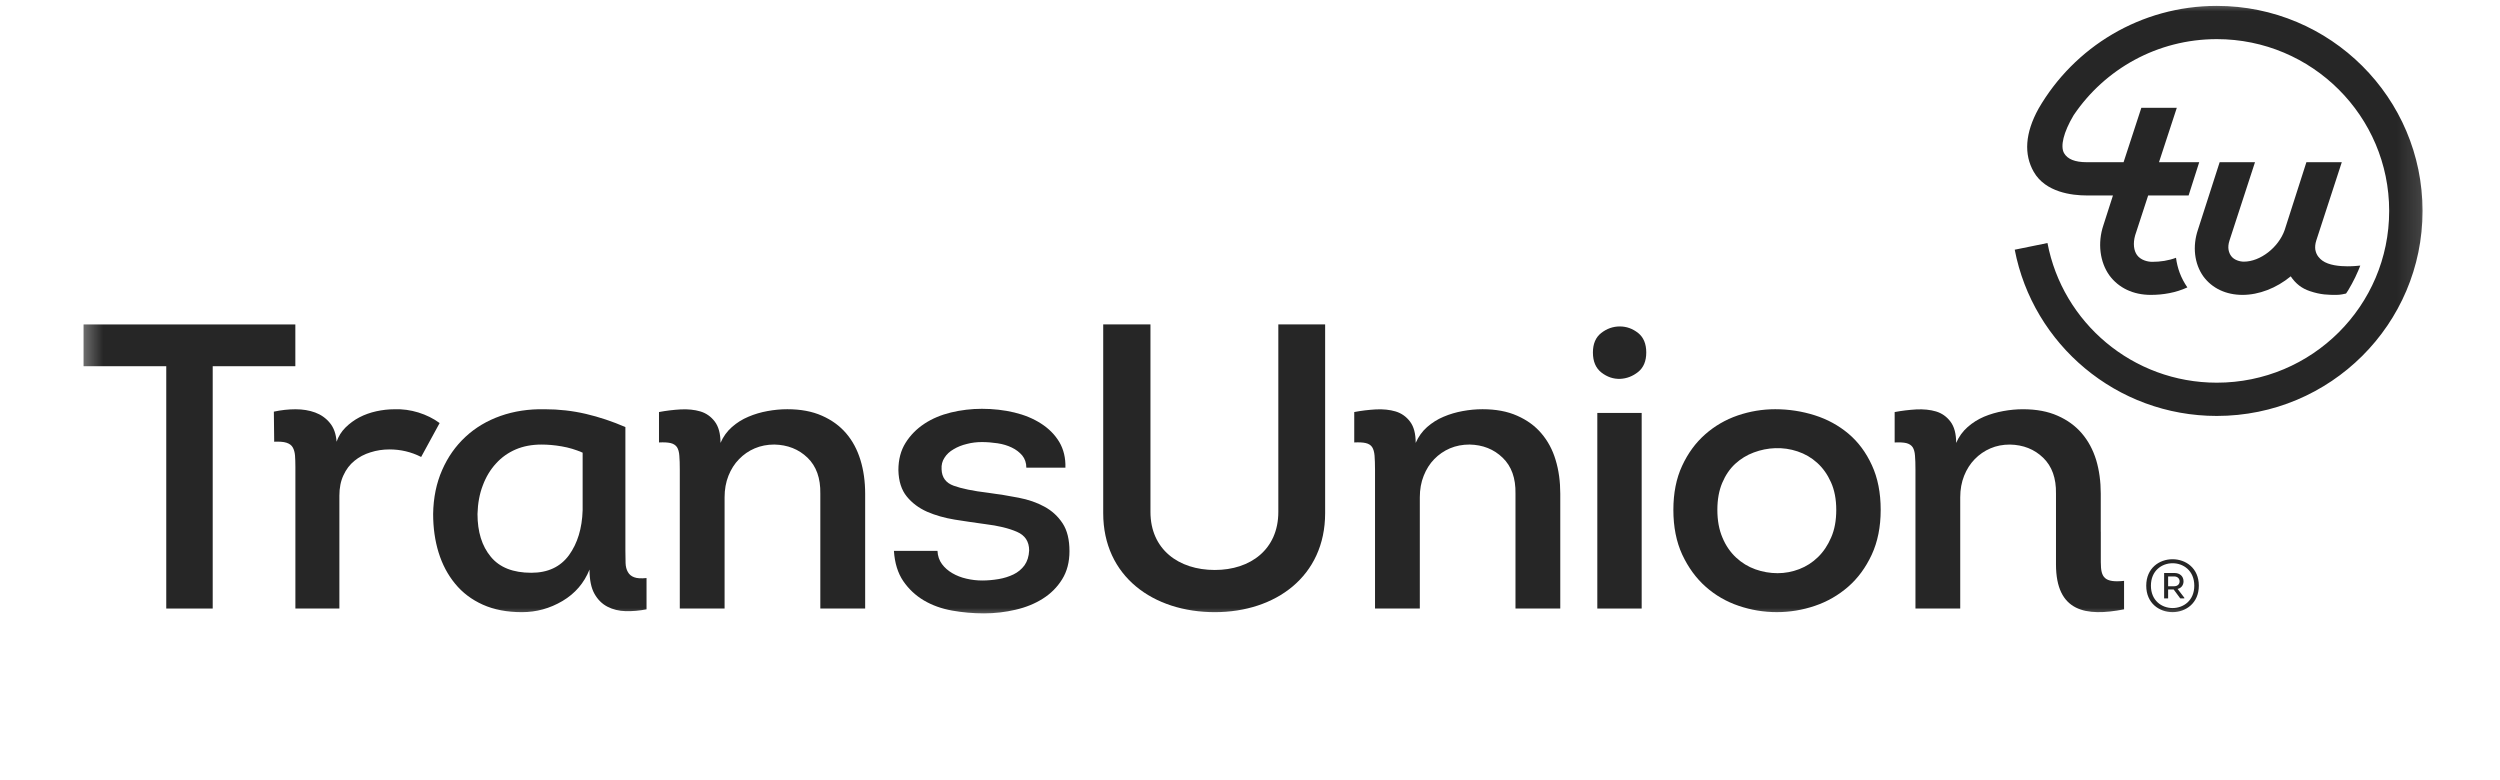
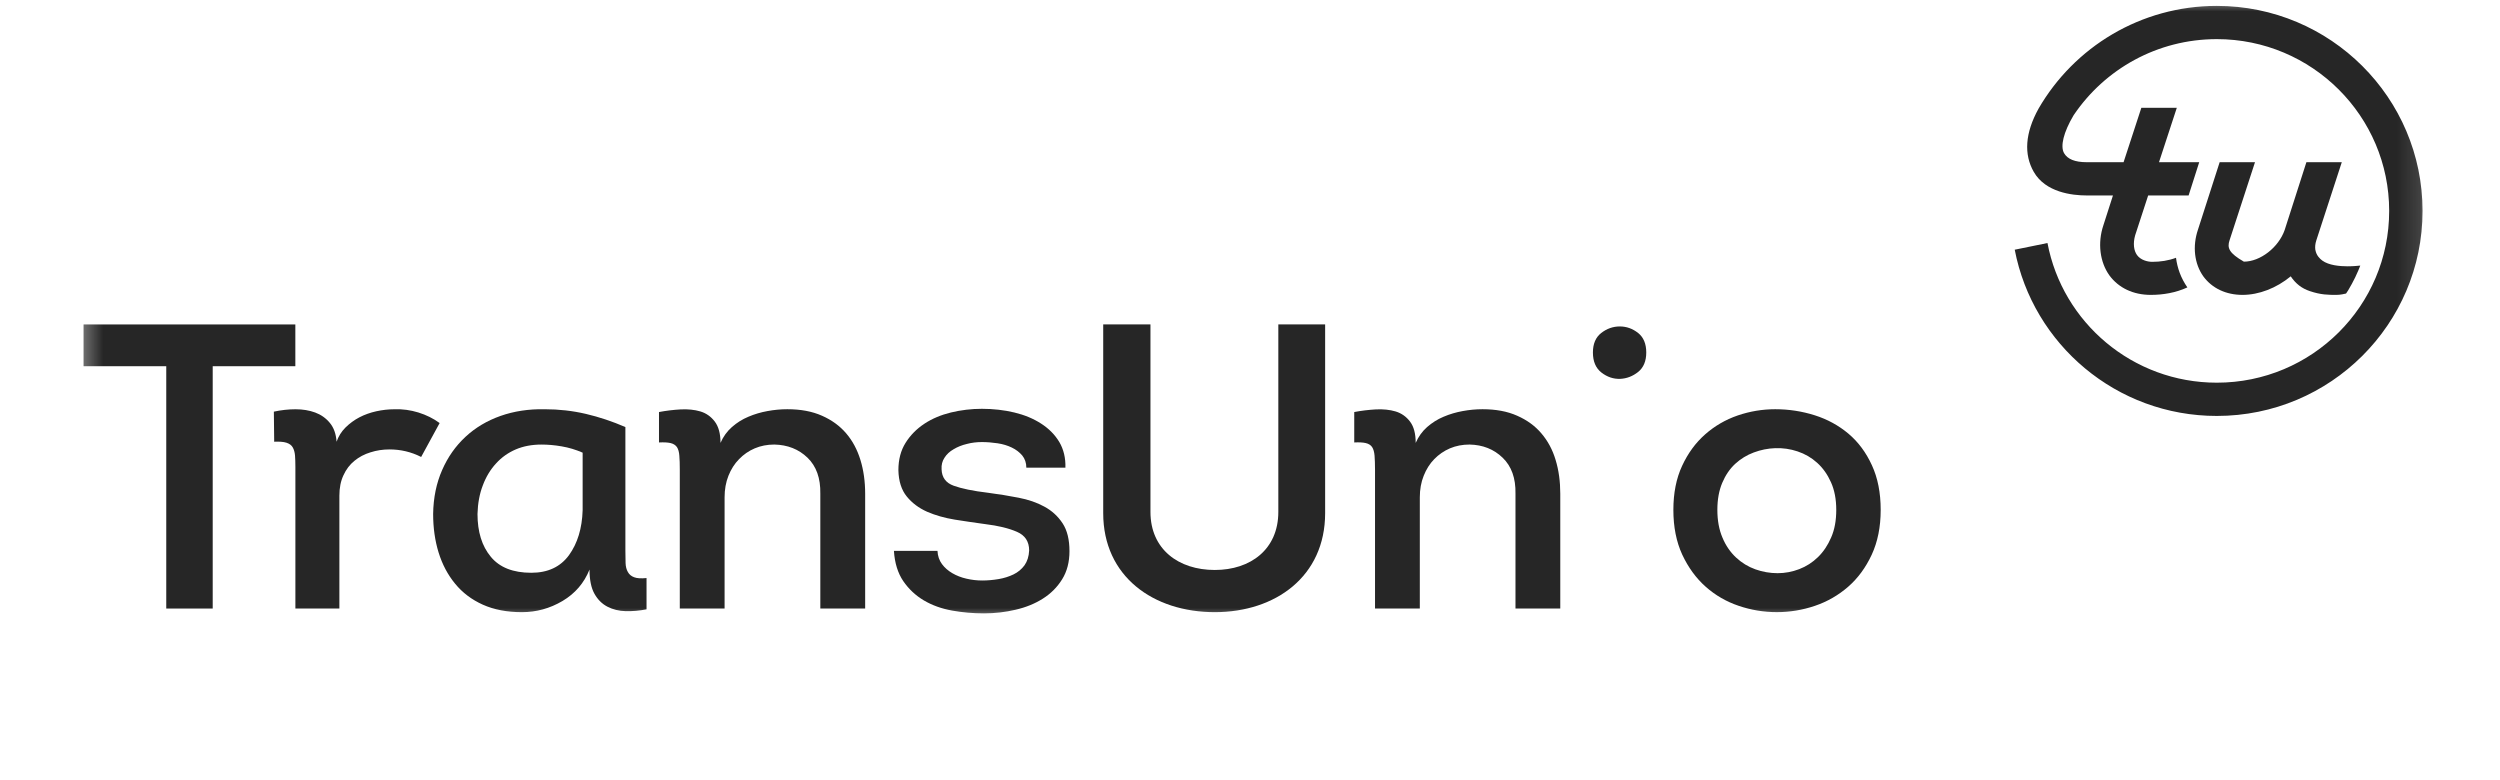
<svg xmlns="http://www.w3.org/2000/svg" width="109" height="34" viewBox="0 0 109 34" fill="none">
  <mask id="mask0_1_12002" style="mask-type:luminance" maskUnits="userSpaceOnUse" x="3" y="0" width="103" height="27">
    <path d="M105.876 0H3.385V27H105.876V0Z" fill="white" />
  </mask>
  <g mask="url(#mask0_1_12002)">
    <path d="M19.168 18.445C18.894 18.244 18.586 18.092 18.243 17.985C17.9 17.879 17.552 17.831 17.196 17.844C16.936 17.844 16.674 17.873 16.405 17.932C16.14 17.991 15.894 18.079 15.669 18.196C15.444 18.314 15.243 18.463 15.063 18.64C14.887 18.816 14.758 19.021 14.675 19.259C14.651 18.917 14.552 18.642 14.38 18.437C14.209 18.229 13.994 18.079 13.74 17.985C13.485 17.892 13.204 17.844 12.888 17.844C12.574 17.844 12.258 17.879 11.94 17.948L11.955 19.259C12.18 19.249 12.357 19.261 12.488 19.302C12.619 19.344 12.71 19.411 12.764 19.507C12.818 19.6 12.85 19.721 12.863 19.859C12.873 20.004 12.879 20.166 12.879 20.356V26.533H14.797V21.613C14.797 21.269 14.856 20.973 14.976 20.719C15.091 20.465 15.252 20.255 15.453 20.092C15.654 19.926 15.89 19.801 16.155 19.721C16.423 19.635 16.699 19.595 16.983 19.595C17.471 19.595 17.934 19.705 18.363 19.924V19.922" fill="#262626" />
    <path d="M25.403 22.248C25.379 23.038 25.18 23.689 24.808 24.205C24.433 24.717 23.886 24.973 23.163 24.973C22.37 24.973 21.781 24.741 21.398 24.274C21.012 23.809 20.819 23.188 20.819 22.408C20.832 21.949 20.907 21.532 21.052 21.159C21.191 20.788 21.384 20.47 21.628 20.206C21.869 19.939 22.158 19.736 22.488 19.594C22.82 19.453 23.193 19.383 23.608 19.383C23.881 19.383 24.173 19.407 24.486 19.461C24.8 19.514 25.105 19.605 25.403 19.736V22.248ZM27.648 25.168C27.524 25.123 27.433 25.045 27.375 24.939C27.313 24.832 27.281 24.704 27.275 24.549C27.27 24.397 27.267 24.221 27.267 24.018V18.62C26.7 18.374 26.124 18.182 25.545 18.046C24.964 17.91 24.366 17.843 23.75 17.843C23.051 17.829 22.41 17.928 21.824 18.134C21.237 18.342 20.728 18.644 20.297 19.044C19.863 19.447 19.522 19.931 19.276 20.497C19.027 21.063 18.895 21.701 18.885 22.408C18.885 23.009 18.963 23.572 19.123 24.09C19.284 24.61 19.523 25.061 19.844 25.451C20.163 25.841 20.565 26.145 21.052 26.364C21.537 26.581 22.105 26.69 22.756 26.69C23.383 26.69 23.972 26.53 24.524 26.204C25.073 25.878 25.467 25.422 25.703 24.832C25.703 25.28 25.775 25.633 25.917 25.886C26.059 26.14 26.247 26.329 26.485 26.452C26.721 26.575 26.989 26.639 27.284 26.647C27.581 26.653 27.881 26.626 28.189 26.567V25.203C27.953 25.227 27.774 25.217 27.648 25.168Z" fill="#262626" />
    <path d="M36.893 18.894C36.614 18.568 36.263 18.312 35.837 18.125C35.409 17.935 34.908 17.842 34.326 17.842C34.042 17.842 33.756 17.869 33.466 17.922C33.174 17.975 32.898 18.055 32.63 18.17C32.365 18.28 32.124 18.432 31.912 18.619C31.698 18.808 31.532 19.038 31.414 19.31C31.414 18.91 31.331 18.6 31.165 18.381C30.999 18.162 30.79 18.015 30.535 17.938C30.281 17.863 29.994 17.834 29.675 17.85C29.354 17.869 29.041 17.906 28.732 17.965V19.291C28.947 19.28 29.116 19.289 29.239 19.318C29.362 19.348 29.453 19.406 29.515 19.494C29.574 19.585 29.608 19.708 29.619 19.868C29.633 20.028 29.639 20.231 29.639 20.48V26.531H31.592V21.681C31.592 21.339 31.648 21.027 31.76 20.744C31.873 20.461 32.026 20.218 32.224 20.018C32.419 19.817 32.644 19.66 32.907 19.548C33.167 19.438 33.451 19.382 33.759 19.382C34.338 19.394 34.823 19.585 35.208 19.956C35.592 20.327 35.779 20.851 35.766 21.523V26.531H37.721V21.523C37.721 20.992 37.652 20.501 37.515 20.055C37.378 19.607 37.172 19.219 36.893 18.894Z" fill="#262626" />
    <path d="M45.536 22.09C45.212 21.911 44.837 21.783 44.408 21.7C43.984 21.617 43.545 21.545 43.095 21.487C42.42 21.407 41.914 21.3 41.579 21.177C41.238 21.054 41.064 20.814 41.053 20.462C41.04 20.272 41.083 20.104 41.18 19.957C41.271 19.81 41.405 19.685 41.579 19.586C41.748 19.484 41.94 19.407 42.155 19.356C42.366 19.3 42.586 19.274 42.811 19.274C43.036 19.274 43.264 19.293 43.494 19.327C43.727 19.362 43.934 19.426 44.116 19.514C44.301 19.602 44.451 19.72 44.569 19.858C44.686 20.003 44.748 20.179 44.748 20.39H46.452C46.464 19.965 46.374 19.594 46.187 19.274C45.996 18.956 45.734 18.689 45.394 18.47C45.056 18.251 44.668 18.091 44.223 17.984C43.778 17.878 43.307 17.824 42.811 17.824C42.35 17.824 41.9 17.878 41.461 17.984C41.024 18.091 40.636 18.254 40.298 18.478C39.961 18.702 39.687 18.98 39.481 19.311C39.275 19.64 39.17 20.037 39.17 20.496C39.18 20.98 39.304 21.364 39.535 21.647C39.765 21.93 40.06 22.151 40.421 22.312C40.783 22.469 41.188 22.584 41.63 22.656C42.074 22.726 42.514 22.792 42.953 22.851C43.521 22.92 43.984 23.032 44.338 23.187C44.694 23.34 44.871 23.612 44.871 24.002C44.858 24.26 44.791 24.474 44.668 24.648C44.542 24.818 44.384 24.949 44.188 25.045C43.992 25.139 43.776 25.208 43.54 25.248C43.301 25.288 43.066 25.31 42.827 25.31C42.591 25.31 42.361 25.283 42.136 25.23C41.911 25.179 41.707 25.099 41.523 24.992C41.34 24.885 41.188 24.754 41.07 24.594C40.952 24.434 40.885 24.242 40.874 24.018H38.975C39.009 24.549 39.146 24.989 39.382 25.336C39.62 25.683 39.92 25.964 40.279 26.177C40.641 26.391 41.051 26.538 41.506 26.62C41.962 26.703 42.425 26.743 42.9 26.743C43.374 26.743 43.834 26.69 44.285 26.583C44.735 26.479 45.131 26.316 45.474 26.097C45.82 25.878 46.098 25.598 46.31 25.256C46.522 24.915 46.629 24.506 46.629 24.034C46.629 23.529 46.53 23.121 46.329 22.816C46.125 22.507 45.862 22.266 45.536 22.09Z" fill="#262626" />
    <path d="M67.203 18.894C66.927 18.568 66.573 18.312 66.147 18.125C65.721 17.935 65.217 17.842 64.639 17.842C64.352 17.842 64.066 17.869 63.776 17.922C63.487 17.975 63.208 18.055 62.94 18.17C62.675 18.28 62.437 18.432 62.222 18.619C62.008 18.808 61.844 19.038 61.724 19.31C61.724 18.91 61.644 18.6 61.477 18.381C61.312 18.162 61.1 18.015 60.845 17.938C60.591 17.863 60.304 17.834 59.985 17.85C59.664 17.869 59.35 17.906 59.045 17.965V19.291C59.257 19.28 59.425 19.289 59.548 19.318C59.674 19.348 59.766 19.406 59.825 19.494C59.883 19.585 59.918 19.708 59.931 19.868C59.943 20.028 59.951 20.231 59.951 20.48V26.531H61.904V21.681C61.904 21.339 61.96 21.027 62.073 20.744C62.185 20.461 62.338 20.218 62.533 20.018C62.729 19.817 62.957 19.66 63.217 19.548C63.477 19.438 63.763 19.382 64.071 19.382C64.65 19.394 65.132 19.585 65.515 19.956C65.901 20.327 66.089 20.851 66.075 21.523V26.531H68.028V21.523C68.028 20.992 67.961 20.501 67.825 20.055C67.691 19.604 67.481 19.219 67.203 18.894Z" fill="#262626" />
    <path d="M70.622 14.233C70.327 14.233 70.057 14.329 69.813 14.519C69.572 14.706 69.451 14.992 69.451 15.368C69.451 15.758 69.574 16.049 69.824 16.244C70.073 16.436 70.343 16.529 70.641 16.518C70.925 16.505 71.184 16.406 71.423 16.217C71.659 16.027 71.777 15.744 71.777 15.368C71.777 14.992 71.659 14.706 71.423 14.519C71.184 14.329 70.917 14.233 70.622 14.233Z" fill="#262626" />
-     <path d="M69.643 26.533H71.577V18.004H69.643V26.533Z" fill="#262626" />
    <path d="M79.839 23.432C79.692 23.776 79.499 24.062 79.263 24.291C79.027 24.521 78.754 24.697 78.446 24.815C78.138 24.932 77.824 24.991 77.505 24.991C77.173 24.991 76.849 24.935 76.535 24.823C76.222 24.711 75.941 24.54 75.694 24.31C75.445 24.078 75.244 23.79 75.1 23.443C74.95 23.093 74.877 22.69 74.877 22.231C74.877 21.782 74.947 21.39 75.089 21.053C75.231 20.717 75.421 20.439 75.657 20.221C75.895 20.004 76.163 19.839 76.466 19.727C76.769 19.614 77.079 19.551 77.398 19.54C77.73 19.528 78.055 19.574 78.373 19.681C78.695 19.788 78.979 19.953 79.228 20.178C79.477 20.402 79.678 20.685 79.831 21.027C79.984 21.368 80.061 21.769 80.061 22.231C80.061 22.69 79.989 23.09 79.839 23.432ZM80.594 18.91C80.168 18.552 79.678 18.282 79.121 18.106C78.564 17.93 77.99 17.842 77.398 17.842C76.841 17.842 76.297 17.933 75.764 18.114C75.231 18.298 74.759 18.573 74.344 18.939C73.929 19.305 73.594 19.761 73.34 20.311C73.085 20.858 72.959 21.499 72.959 22.231C72.959 22.973 73.088 23.624 73.347 24.185C73.61 24.745 73.95 25.212 74.371 25.584C74.789 25.955 75.269 26.232 75.807 26.414C76.348 26.598 76.9 26.689 77.471 26.689C78.036 26.689 78.59 26.598 79.132 26.414C79.668 26.232 80.15 25.955 80.578 25.584C81.004 25.212 81.347 24.745 81.607 24.185C81.867 23.624 81.998 22.973 81.998 22.231C81.998 21.486 81.87 20.837 81.615 20.285C81.361 19.729 81.02 19.27 80.594 18.91Z" fill="#262626" />
    <path d="M3.643 15.967V14.146H12.877V15.967H9.274V26.533H7.249V15.967" fill="#262626" />
    <path d="M48.1 22.374V14.144H50.16V22.32C50.16 23.949 51.384 24.851 52.965 24.851C54.527 24.851 55.735 23.949 55.735 22.32V14.144H57.776V22.374C57.776 25.134 55.609 26.69 52.965 26.69C50.283 26.69 48.1 25.134 48.1 22.374Z" fill="#262626" />
-     <path d="M91.595 24.53V23.187H91.593V21.521C91.593 20.993 91.526 20.502 91.392 20.053C91.253 19.605 91.046 19.22 90.768 18.895C90.489 18.569 90.138 18.313 89.712 18.126C89.286 17.936 88.783 17.843 88.201 17.843C87.917 17.843 87.631 17.87 87.341 17.923C87.052 17.976 86.773 18.056 86.505 18.168C86.24 18.281 85.999 18.433 85.788 18.62C85.573 18.809 85.407 19.039 85.289 19.311C85.289 18.911 85.206 18.601 85.04 18.382C84.874 18.163 84.665 18.016 84.41 17.939C84.156 17.864 83.869 17.835 83.548 17.851C83.229 17.87 82.915 17.907 82.607 17.966V19.292C82.822 19.281 82.991 19.29 83.114 19.319C83.237 19.349 83.331 19.41 83.39 19.495C83.449 19.586 83.483 19.709 83.494 19.869C83.508 20.027 83.514 20.232 83.514 20.48V26.532H85.466V21.682C85.466 21.34 85.523 21.028 85.635 20.745C85.748 20.462 85.903 20.219 86.099 20.019C86.294 19.818 86.522 19.661 86.782 19.549C87.042 19.436 87.326 19.383 87.634 19.383C88.213 19.395 88.698 19.586 89.081 19.957C89.466 20.328 89.654 20.852 89.641 21.522V24.602C89.641 26.677 90.943 26.893 92.609 26.567V25.326C91.757 25.414 91.596 25.182 91.596 24.53" fill="#262626" />
    <path d="M96.653 0.257C93.328 0.257 90.429 2.059 88.881 4.736C88.291 5.804 88.235 6.73 88.672 7.494C89.183 8.386 90.338 8.522 90.981 8.522H92.125L91.71 9.814C91.445 10.596 91.557 11.429 91.967 12.003C92.369 12.553 93.009 12.857 93.773 12.857C94.306 12.857 94.858 12.766 95.369 12.531C95.235 12.336 95.12 12.123 95.034 11.893C94.957 11.685 94.903 11.466 94.874 11.239C94.552 11.362 94.191 11.416 93.837 11.416C93.63 11.416 93.331 11.338 93.175 11.122C93.033 10.927 92.993 10.615 93.092 10.262L93.66 8.522H95.423L95.886 7.072H94.132L94.909 4.699H93.363L92.588 7.072H90.981C90.469 7.072 90.145 6.941 89.993 6.677C89.821 6.376 89.973 5.764 90.4 5.041L90.419 5.011C91.769 3.017 94.055 1.706 96.653 1.706C100.803 1.706 104.168 5.062 104.168 9.197C104.168 13.335 100.803 16.685 96.653 16.685C92.983 16.685 89.926 14.061 89.27 10.596L87.842 10.887C88.635 15.014 92.278 18.135 96.653 18.135C101.607 18.135 105.623 14.133 105.623 9.197C105.623 4.261 101.606 0.257 96.653 0.257Z" fill="#262626" />
-     <path d="M102.357 11.611C102.009 11.611 101.535 11.568 101.254 11.362C101.144 11.282 100.996 11.138 100.954 10.911L100.948 10.89C100.932 10.775 100.94 10.636 100.993 10.476L102.102 7.072H100.559L99.614 10.02L99.612 10.027C99.346 10.788 98.548 11.408 97.833 11.408C97.643 11.408 97.399 11.33 97.278 11.162C97.184 11.034 97.096 10.81 97.209 10.476L98.318 7.072H96.777L95.831 10.014C95.585 10.74 95.673 11.498 96.064 12.048C96.445 12.569 97.053 12.857 97.773 12.857C98.489 12.857 99.252 12.563 99.876 12.048C100.091 12.369 100.356 12.574 100.707 12.692C101.192 12.857 101.521 12.857 101.87 12.857C102.038 12.857 102.207 12.817 102.288 12.798L102.381 12.657C102.435 12.563 102.488 12.47 102.542 12.374C102.593 12.283 102.641 12.184 102.689 12.088C102.732 11.992 102.781 11.893 102.823 11.792C102.853 11.723 102.88 11.651 102.909 11.579C102.81 11.588 102.604 11.611 102.357 11.611Z" fill="#262626" />
-     <path d="M94.53 25.56H94.798C94.932 25.56 95.031 25.477 95.031 25.346C95.031 25.221 94.932 25.133 94.798 25.133H94.53V25.56ZM95.237 26.062V26.089H95.058L94.771 25.701H94.53V26.089H94.356V24.983H94.811C95.031 24.983 95.202 25.117 95.202 25.347C95.202 25.512 95.1 25.645 94.943 25.677L95.237 26.062ZM95.671 25.536C95.671 24.231 93.78 24.231 93.78 25.536C93.78 26.836 95.671 26.836 95.671 25.536ZM93.576 25.536C93.576 23.998 95.869 23.998 95.869 25.536C95.869 27.071 93.576 27.076 93.576 25.536Z" fill="#262626" />
+     <path d="M102.357 11.611C102.009 11.611 101.535 11.568 101.254 11.362C101.144 11.282 100.996 11.138 100.954 10.911L100.948 10.89C100.932 10.775 100.94 10.636 100.993 10.476L102.102 7.072H100.559L99.614 10.02L99.612 10.027C99.346 10.788 98.548 11.408 97.833 11.408C97.184 11.034 97.096 10.81 97.209 10.476L98.318 7.072H96.777L95.831 10.014C95.585 10.74 95.673 11.498 96.064 12.048C96.445 12.569 97.053 12.857 97.773 12.857C98.489 12.857 99.252 12.563 99.876 12.048C100.091 12.369 100.356 12.574 100.707 12.692C101.192 12.857 101.521 12.857 101.87 12.857C102.038 12.857 102.207 12.817 102.288 12.798L102.381 12.657C102.435 12.563 102.488 12.47 102.542 12.374C102.593 12.283 102.641 12.184 102.689 12.088C102.732 11.992 102.781 11.893 102.823 11.792C102.853 11.723 102.88 11.651 102.909 11.579C102.81 11.588 102.604 11.611 102.357 11.611Z" fill="#262626" />
  </g>
</svg>